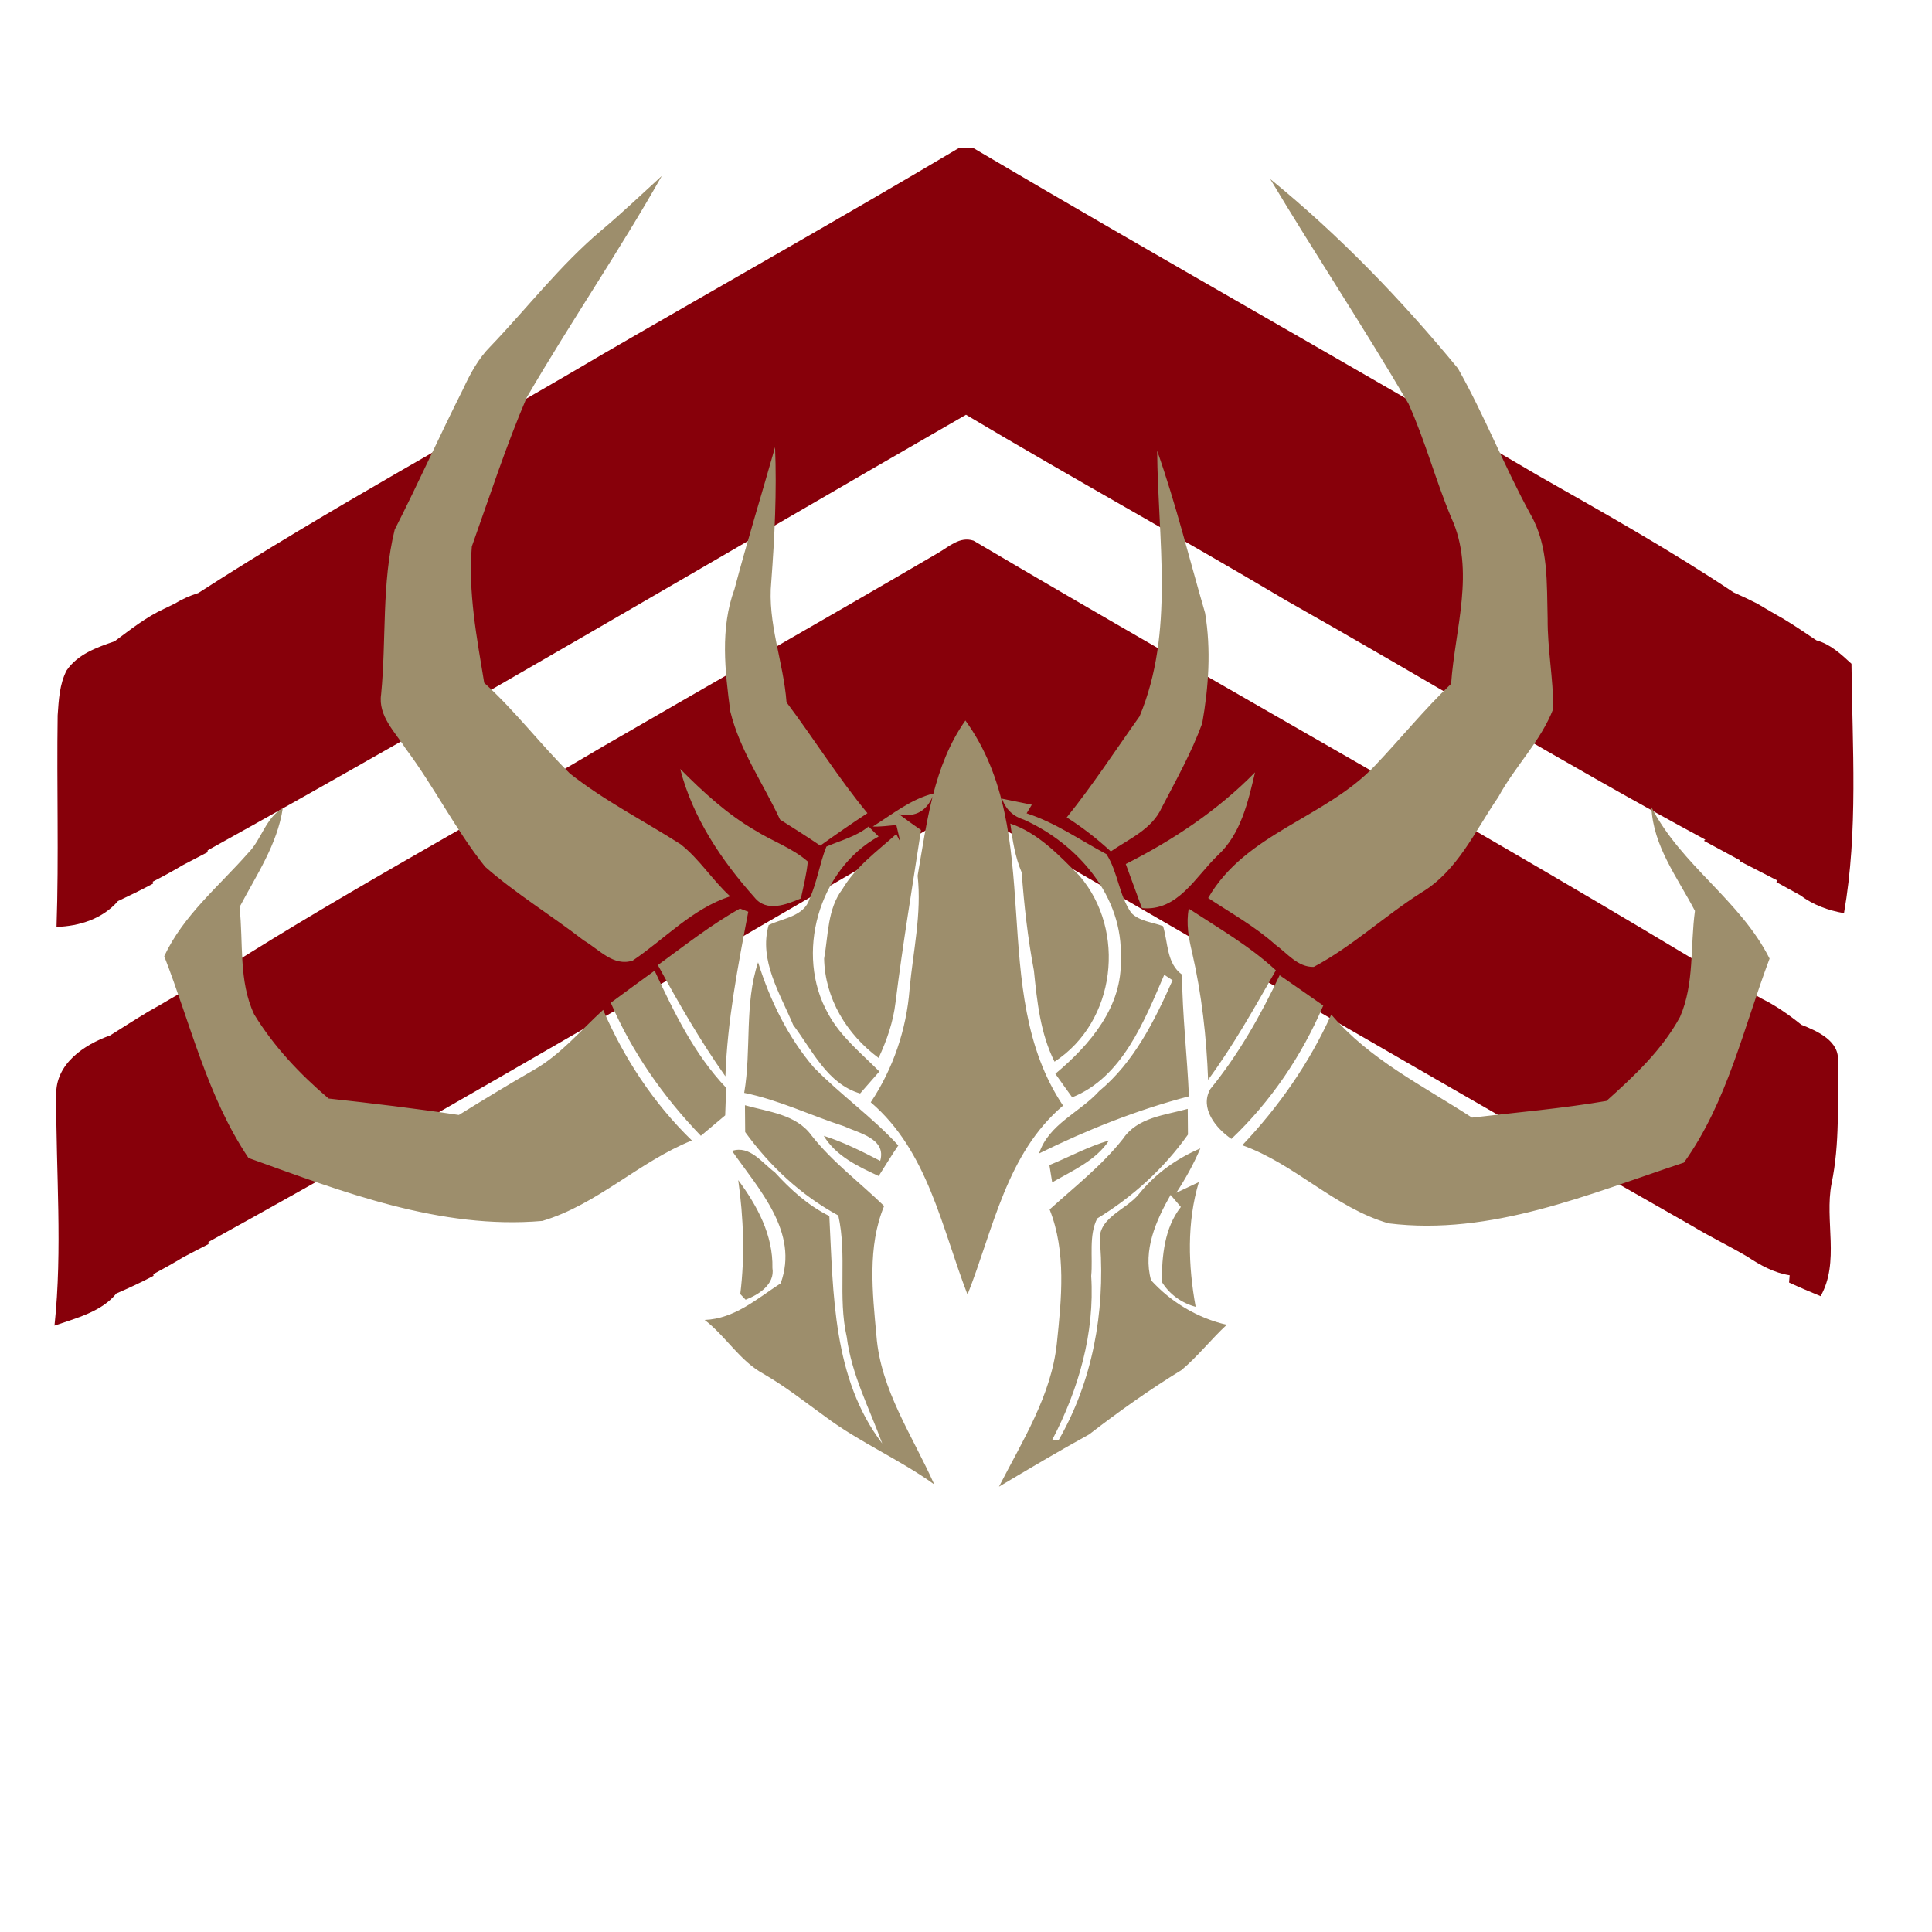
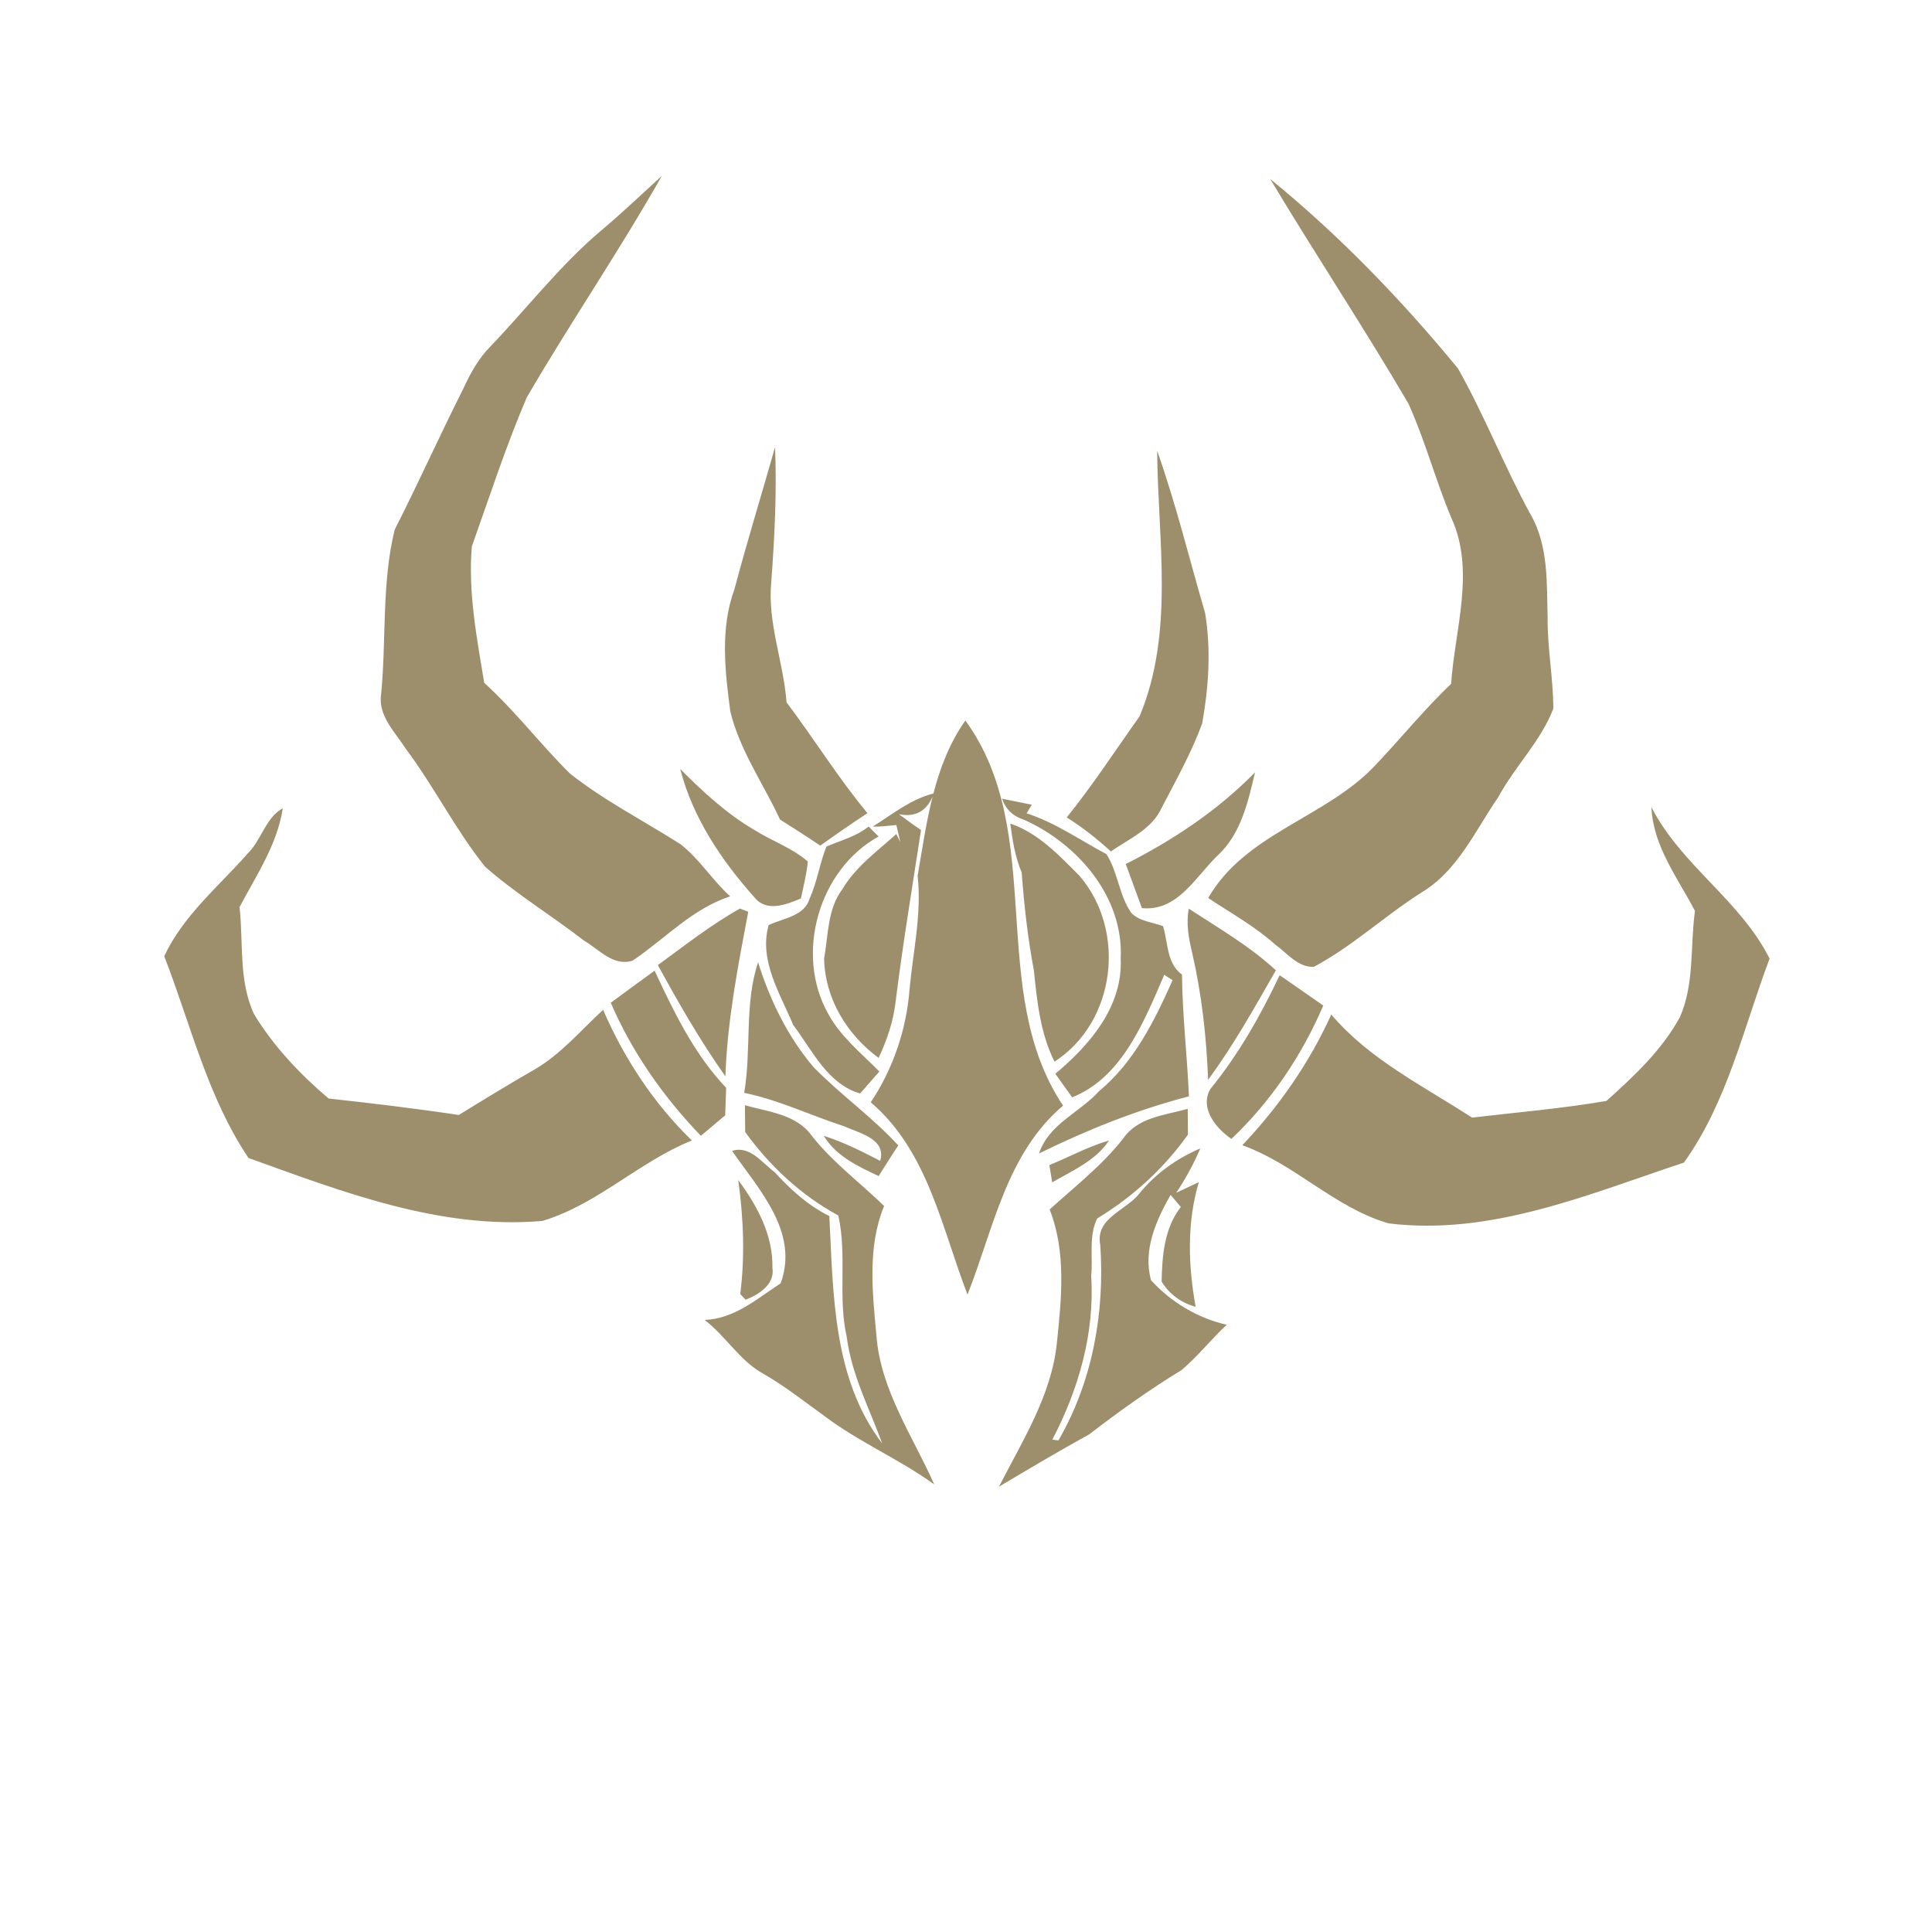
<svg xmlns="http://www.w3.org/2000/svg" viewBox="0 0 256 256">
  <desc>Created by http://guilds.gw2w2w.com</desc>
-   <path fill="none" d="M0 0h256v256H0z" />
-   <path fill="#87000a" d="M79.93 46.89c15.69-9.1 31.5-18 47.1-27.26h1.96c24.87 14.68 50.06 28.8 74.94 43.45 8.7 4.94 17.46 9.86 25.77 15.41-.15 10.71-.09 21.41-.24 32.11-.73-.12-1.47-.24-2.2-.35l-1.29 1.01c-18.75-10.1-36.97-21.21-55.53-31.69-14.06-8.35-28.39-16.24-42.44-24.61-33.48 19.27-66.71 38.98-100.49 57.72-.04-4.78.15-9.59-.79-14.3.76-6.53 1.71-13.44-.45-19.8 17.46-11.26 35.78-21.12 53.66-31.69zM124.28 73.28c1.46-.83 2.88-2.25 4.72-1.64 33.6 19.85 67.83 38.7 101.15 58.96-.86 2.57-1.54 5.23-1.48 7.96.02 5.82-.1 11.64-.1 17.46.09 2.22-.67 4.32-1.44 6.36-.71.03-2.14.07-2.85.1-32.2-18.31-64.22-36.96-96.28-55.52-33.44 19.23-66.61 38.96-100.38 57.61-.03-3.42-.23-6.83-.63-10.23.23-7.89 1.49-16.06-.62-23.79 17.39-11.31 35.74-21.09 53.58-31.67 14.77-8.55 29.6-16.98 44.33-25.6zM23.16 79.98c.98-.6 2.02-1.06 3.11-1.4 2.16 6.36 1.21 13.27.45 19.8.94 4.71.75 9.52.79 14.3v.24c-1.09.56-2.17 1.13-3.26 1.7-1.59-3.73-.69-7.88-.8-11.81-.07-7.61.11-15.23-.29-22.83zM22.76 132.25c1.14-.69 2.35-1.26 3.61-1.7 2.11 7.73.85 15.9.62 23.79.4 3.4.6 6.81.63 10.23l.01.28c-1.12.57-2.23 1.15-3.35 1.74-.41-1.14-.89-2.29-.87-3.52-.15-6.03.11-12.06.01-18.08.01-4.26-1.27-8.47-.66-12.74zM229.7 78.49c1.06.47 2.11.96 3.15 1.49 1.67 7.52-.79 15.04-.29 22.59-.08 3.86.89 8.27-2.01 11.42-1.59-.87-3.18-1.73-4.77-2.58l.19-.15 1.29-1.01c.73.11 1.47.23 2.2.35.15-10.7.09-21.4.24-32.11zM21.76 80.66l1.4-.68c.4 7.6.22 15.22.29 22.83.11 3.93-.79 8.08.8 11.81-1.31.78-2.65 1.51-4.01 2.21-1.54-7.2-.37-14.63-.74-21.93.23-4.78-1.29-10.32 2.26-14.24zM19.69 134.02c1.03-.58 2.06-1.16 3.07-1.77-.61 4.27.67 8.48.66 12.74.1 6.02-.16 12.05-.01 18.08-.02 1.23.46 2.38.87 3.52-1.3.79-2.63 1.53-3.97 2.25-.66-2.57-.96-5.21-.87-7.86.2-8.99-.21-17.98.25-26.96zM232.85 79.98c1.16.7 2.33 1.38 3.52 2.05.47 6.35.07 12.71.15 19.07-.14 5.19.4 10.49-1.07 15.54-1.66-.85-3.31-1.7-4.96-2.55l.06-.1c2.9-3.15 1.93-7.56 2.01-11.42-.5-7.55 1.96-15.07.29-22.59zM15.18 84.98c2.11-1.56 4.18-3.22 6.58-4.32-3.55 3.92-2.03 9.46-2.26 14.24.37 7.3-.8 14.73.74 21.93l.05.25c-1.53.82-3.09 1.58-4.66 2.32-.99-5.45-1.42-11.02-.76-16.53 1.03-5.96-1.09-11.95.31-17.89zM14.59 137.2c1.7-1.07 3.38-2.15 5.1-3.18-.46 8.98-.05 17.97-.25 26.96-.09 2.65.21 5.29.87 7.86l.04.21c-1.6.85-3.26 1.62-4.93 2.34-.03-11.4.3-22.82-.83-34.19zM236.37 82.03c1.47.89 2.89 1.86 4.32 2.82-.32 8.37-.21 16.74-.24 25.12.07 3-.92 5.87-1.9 8.66-1.06-.58-2.11-1.16-3.16-1.74l.06-.25c1.47-5.05.93-10.35 1.07-15.54-.08-6.36.32-12.72-.15-19.07zM8.83 88.83c1.46-2.14 4-3.05 6.35-3.85-1.4 5.94.72 11.93-.31 17.89-.66 5.51-.23 11.08.76 16.53-2.03 2.35-5.12 3.33-8.14 3.42.32-9.34.01-18.69.15-28.03.14-2.02.24-4.14 1.19-5.96zM7.45 145.13c-.13-4.14 3.66-6.7 7.14-7.93 1.13 11.37.8 22.79.83 34.19-1.97 2.44-5.34 3.27-8.2 4.26 1.08-10.15.19-20.34.23-30.52zM240.69 84.85c1.86.51 3.26 1.83 4.64 3.1.11 11 .91 22.15-.99 33.05-2.09-.36-4.09-1.09-5.79-2.37.98-2.79 1.97-5.66 1.9-8.66.03-8.38-.08-16.75.24-25.12zM230.15 130.6c1.1.49 2.18 1.06 3.22 1.69.22 6.89.45 13.84-.66 20.68-.67 4.47.84 9.32-1.18 13.54-2.38-1.41-4.89-2.6-7.25-4.03.71-.03 2.14-.07 2.85-.1.77-2.04 1.53-4.14 1.44-6.36 0-5.82.12-11.64.1-17.46-.06-2.73.62-5.39 1.48-7.96zM233.37 132.29c1.92.94 3.67 2.17 5.33 3.5-2.01 10.96-.79 22.14-1.56 33.19-2.06-.32-3.9-1.33-5.61-2.47 2.02-4.22.51-9.07 1.18-13.54 1.11-6.84.88-13.79.66-20.68zM238.7 135.79c2.1.83 5.13 2.16 4.82 4.89-.03 5.39.28 10.84-.83 16.16-.94 4.92 1.11 10.39-1.45 14.91-1.41-.58-2.8-1.17-4.18-1.81l.08-.96c.77-11.05-.45-22.23 1.56-33.19z" />
+   <path fill="none" d="M0 0h256H0z" />
  <path fill="#9d8e6c" d="M79.62 30.58c2.78-2.33 5.39-4.83 8.07-7.27-5.64 9.98-12.13 19.45-17.89 29.35-2.76 6.44-4.93 13.15-7.28 19.75-.51 6.03.66 12.12 1.64 18.07 4.1 3.71 7.44 8.14 11.36 12.02 4.56 3.6 9.77 6.25 14.65 9.36 2.52 1.97 4.22 4.77 6.58 6.91-5.02 1.64-8.64 5.63-12.91 8.51-2.55.85-4.48-1.5-6.48-2.66-4.3-3.33-8.99-6.18-13.08-9.77-3.92-4.9-6.74-10.59-10.5-15.62-1.41-2.22-3.71-4.37-3.28-7.23.71-7.27.05-14.69 1.8-21.82 3.13-6.15 5.95-12.45 9.06-18.62.94-2.03 2.02-4.04 3.61-5.64 4.9-5.11 9.23-10.76 14.65-15.34zM168.31 23.72c9.16 7.46 17.38 15.99 24.87 25.09 3.55 6.28 6.16 13.04 9.63 19.36 2.41 4.18 2.13 9.17 2.26 13.81-.03 3.99.75 7.94.75 11.93-1.66 4.32-5.11 7.66-7.29 11.71-3.08 4.47-5.39 9.81-10.24 12.68-4.86 3.1-9.12 7.11-14.21 9.82-2.12.06-3.51-1.81-5.08-2.94-2.71-2.43-5.9-4.19-8.91-6.19 4.97-8.62 15.58-10.61 22.13-17.57 3.39-3.57 6.49-7.41 10.06-10.81.5-7.26 3.23-15.01.03-21.99-2.09-4.97-3.46-10.22-5.68-15.13-5.88-10.05-12.33-19.77-18.32-29.77zM102.7 59.25c.24 5.94-.06 11.89-.5 17.82-.54 5.44 1.62 10.62 2.02 15.99 3.65 4.84 6.85 10.02 10.72 14.69-2.11 1.38-4.19 2.83-6.25 4.3-1.75-1.19-3.54-2.32-5.33-3.45-2.21-4.76-5.34-9.18-6.59-14.33-.71-5.36-1.36-11.01.55-16.2 1.67-6.31 3.6-12.54 5.38-18.82zM153.33 59.73c2.49 7.05 4.26 14.32 6.35 21.49.81 4.83.47 9.84-.38 14.63-1.42 3.87-3.45 7.5-5.36 11.16-1.28 2.86-4.31 4.13-6.75 5.81-1.81-1.67-3.76-3.19-5.84-4.51 3.46-4.29 6.46-8.91 9.65-13.39 4.66-11.16 2.41-23.47 2.33-35.19zM90.13 101.89c3.01 3.03 6.18 5.96 9.89 8.12 2.3 1.45 4.95 2.34 7.02 4.15-.16 1.66-.57 3.27-.92 4.89-1.93.81-4.53 1.86-6.14-.13-4.39-4.92-8.19-10.57-9.85-17.03zM149.17 114.49c6.28-3.18 12.18-7.1 17.13-12.15-.93 3.92-1.86 8.16-4.95 11.01-2.94 2.82-5.3 7.45-10.04 6.98-.71-1.95-1.43-3.89-2.14-5.84zM32.89 113.02c1.76-1.76 2.34-4.71 4.58-5.92-.73 4.82-3.51 8.88-5.73 13.1.53 4.74-.15 9.78 1.94 14.21 2.6 4.26 6.07 7.93 9.86 11.15 5.77.63 11.53 1.32 17.26 2.18 3.3-2.04 6.61-4.06 9.97-5.99 3.54-2.03 6.17-5.22 9.15-7.94 2.77 6.43 6.72 12.43 11.76 17.31-7.02 2.82-12.53 8.49-19.82 10.66-13.52 1.17-26.44-3.85-38.93-8.34-5.45-8.09-7.67-17.75-11.17-26.74 2.56-5.45 7.25-9.26 11.13-13.68zM218.82 106.95c3.95 7.71 11.78 12.34 15.66 20.07-3.44 9.12-5.59 19-11.35 27.03-12.62 4.18-25.56 9.74-39.14 8.05-7.15-2.07-12.39-7.86-19.38-10.35 4.83-5.09 8.9-10.92 11.79-17.32 5.09 5.99 12.17 9.44 18.65 13.66 5.94-.7 11.91-1.2 17.81-2.21 3.68-3.3 7.37-6.75 9.75-11.13 1.93-4.42 1.34-9.38 1.98-14.05-2.3-4.4-5.55-8.58-5.77-13.75zM87.17 127.88c3.56-2.59 7.03-5.34 10.88-7.49l1.1.42c-1.37 7.21-2.78 14.45-3.03 21.81-3.33-4.7-6.19-9.69-8.95-14.74zM157.96 126.21c-.46-1.91-.81-3.86-.44-5.81 3.94 2.58 8.06 4.95 11.54 8.17-2.82 4.94-5.6 9.92-8.98 14.51-.21-5.67-.85-11.34-2.12-16.87zM80.93 132.87c1.92-1.43 3.87-2.83 5.81-4.25 2.56 5.49 5.26 11.09 9.48 15.52-.04 1.21-.08 2.43-.13 3.65-1.07.91-2.15 1.81-3.22 2.71-4.95-5.14-9.11-11.06-11.94-17.63zM160.38 144.3c3.73-4.58 6.66-9.75 9.18-15.08 1.92 1.34 3.86 2.66 5.78 4.02-2.83 6.62-6.94 12.71-12.17 17.67-2.06-1.39-4.25-4.1-2.79-6.61zM121.59 116.04c1.22-7.03 2.1-14.6 6.33-20.57 10.86 14.98 2.73 35.76 12.94 51.03-7.51 6.37-9.22 16.34-12.66 25.04-3.42-8.85-5.24-19.01-12.82-25.48 2.96-4.44 4.73-9.65 5.14-14.96.46-5.02 1.63-10.01 1.07-15.06zM115.65 109.52c2.6-1.62 5.05-3.65 8.1-4.39-.85 2.31-2.4 3.22-4.64 2.75.96.72 1.93 1.43 2.93 2.1-1.16 7.61-2.43 15.21-3.38 22.85-.3 2.56-1.15 5.02-2.24 7.35-4.21-3.11-7.11-7.86-7.22-13.16.56-3.12.43-6.57 2.43-9.21 1.75-2.97 4.61-5.01 7.13-7.29l.54 1.05c-.13-.56-.4-1.69-.53-2.25-1.04.09-2.08.25-3.12.2zM132.77 105.83l3.95.8c-.17.28-.52.85-.69 1.14 3.8 1.22 7.08 3.55 10.58 5.41 1.54 2.4 1.65 5.45 3.3 7.8 1.11 1.11 2.79 1.21 4.2 1.74.68 2.2.45 4.92 2.51 6.42.05 5.39.69 10.75.92 16.13-6.88 1.79-13.49 4.44-19.86 7.57 1.28-3.9 5.38-5.41 7.96-8.26 4.61-3.82 7.34-9.31 9.73-14.69-.28-.18-.83-.54-1.1-.73-2.65 6.13-5.56 13.6-12.2 16.24-.75-1.04-1.5-2.08-2.23-3.12 4.57-3.82 8.95-8.92 8.66-15.27.39-8.18-5.69-15.19-12.81-18.39-1.44-.44-2.41-1.37-2.92-2.79zM115.09 109.52c.44.44.88.87 1.33 1.32-7.95 4.38-11.14 15.59-6.68 23.49 1.64 3.04 4.39 5.23 6.78 7.65l-2.55 2.91c-4.35-1.27-6.33-5.73-8.87-9.08-1.73-4.16-4.57-8.55-3.25-13.23 1.89-.92 4.7-1.14 5.42-3.48 1-2.22 1.33-4.66 2.23-6.92 1.89-.82 3.94-1.32 5.59-2.66zM133.87 109.13c3.71 1.25 6.47 4.21 9.16 6.91 6.25 7.27 4.84 19.34-3.3 24.64-1.88-3.75-2.31-7.95-2.73-12.06-.81-4.3-1.3-8.65-1.62-13.01-.88-2.06-1.22-4.28-1.51-6.48zM98.61 144.81c.98-5.73 0-11.79 1.84-17.3 1.58 5.03 3.93 9.87 7.36 13.9 3.56 3.65 7.77 6.6 11.22 10.37-.91 1.32-1.73 2.7-2.6 4.05-2.73-1.27-5.66-2.64-7.28-5.33 2.61.83 5.05 2.06 7.48 3.32.86-2.94-2.83-3.68-4.8-4.59-4.42-1.43-8.64-3.49-13.22-4.42zM98.71 146.45c3.07.87 6.78 1.19 8.81 3.99 2.78 3.55 6.42 6.24 9.63 9.36-2.24 5.43-1.54 11.48-1.02 17.17.55 7.22 4.8 13.28 7.66 19.72-4.59-3.32-9.86-5.55-14.4-8.95-2.69-1.94-5.3-4.01-8.19-5.68-3.17-1.72-5.01-5-7.83-7.16 3.97-.16 6.92-2.8 10.07-4.85 2.48-6.77-2.88-12.43-6.44-17.55 2.38-.77 3.97 1.59 5.66 2.83 2.1 2.3 4.41 4.41 7.23 5.8.53 10.24.44 21.55 7.01 30.14-1.7-4.66-4.07-9.13-4.7-14.11-1.21-5.3.07-10.82-1.12-16.1-4.94-2.69-9.05-6.52-12.34-11.06-.01-.89-.02-2.66-.03-3.55zM148.8 150.9c1.93-2.86 5.54-3.12 8.58-3.97.01.85.02 2.56.03 3.41-3.19 4.49-7.32 8.26-12.02 11.11-1.15 2.26-.56 5.12-.8 7.62.48 7.57-1.67 15.03-5.15 21.69.2.03.6.07.81.1 4.52-7.8 6.16-16.97 5.54-25.9-.69-3.58 3.4-4.53 5.18-6.81 2.14-2.64 4.96-4.65 8.08-5.98-.88 2.05-1.95 4.01-3.19 5.88.75-.35 2.24-1.05 2.99-1.41-1.6 5.36-1.41 11.07-.42 16.52-1.88-.51-3.51-1.68-4.51-3.35.07-3.42.35-7.08 2.55-9.88l-1.36-1.6c-1.93 3.4-3.69 7.32-2.59 11.31 2.65 2.91 6.18 5.02 10.03 5.9-2.07 1.92-3.82 4.17-5.99 6-4.24 2.59-8.3 5.49-12.25 8.53-4.03 2.21-7.98 4.57-11.94 6.92 3.11-6.08 6.94-12.06 7.67-19.01.61-5.87 1.27-12.09-.96-17.72 3.34-3.02 6.91-5.8 9.72-9.36zM139.05 154.38c2.64-1.08 5.15-2.46 7.9-3.26-1.78 2.69-4.84 3.99-7.53 5.55-.09-.57-.27-1.72-.37-2.29zM97.82 156.37c2.52 3.4 4.63 7.29 4.53 11.65.35 2.16-1.82 3.54-3.55 4.2-.18-.19-.54-.56-.71-.75.63-5.02.43-10.1-.27-15.1z" />
</svg>